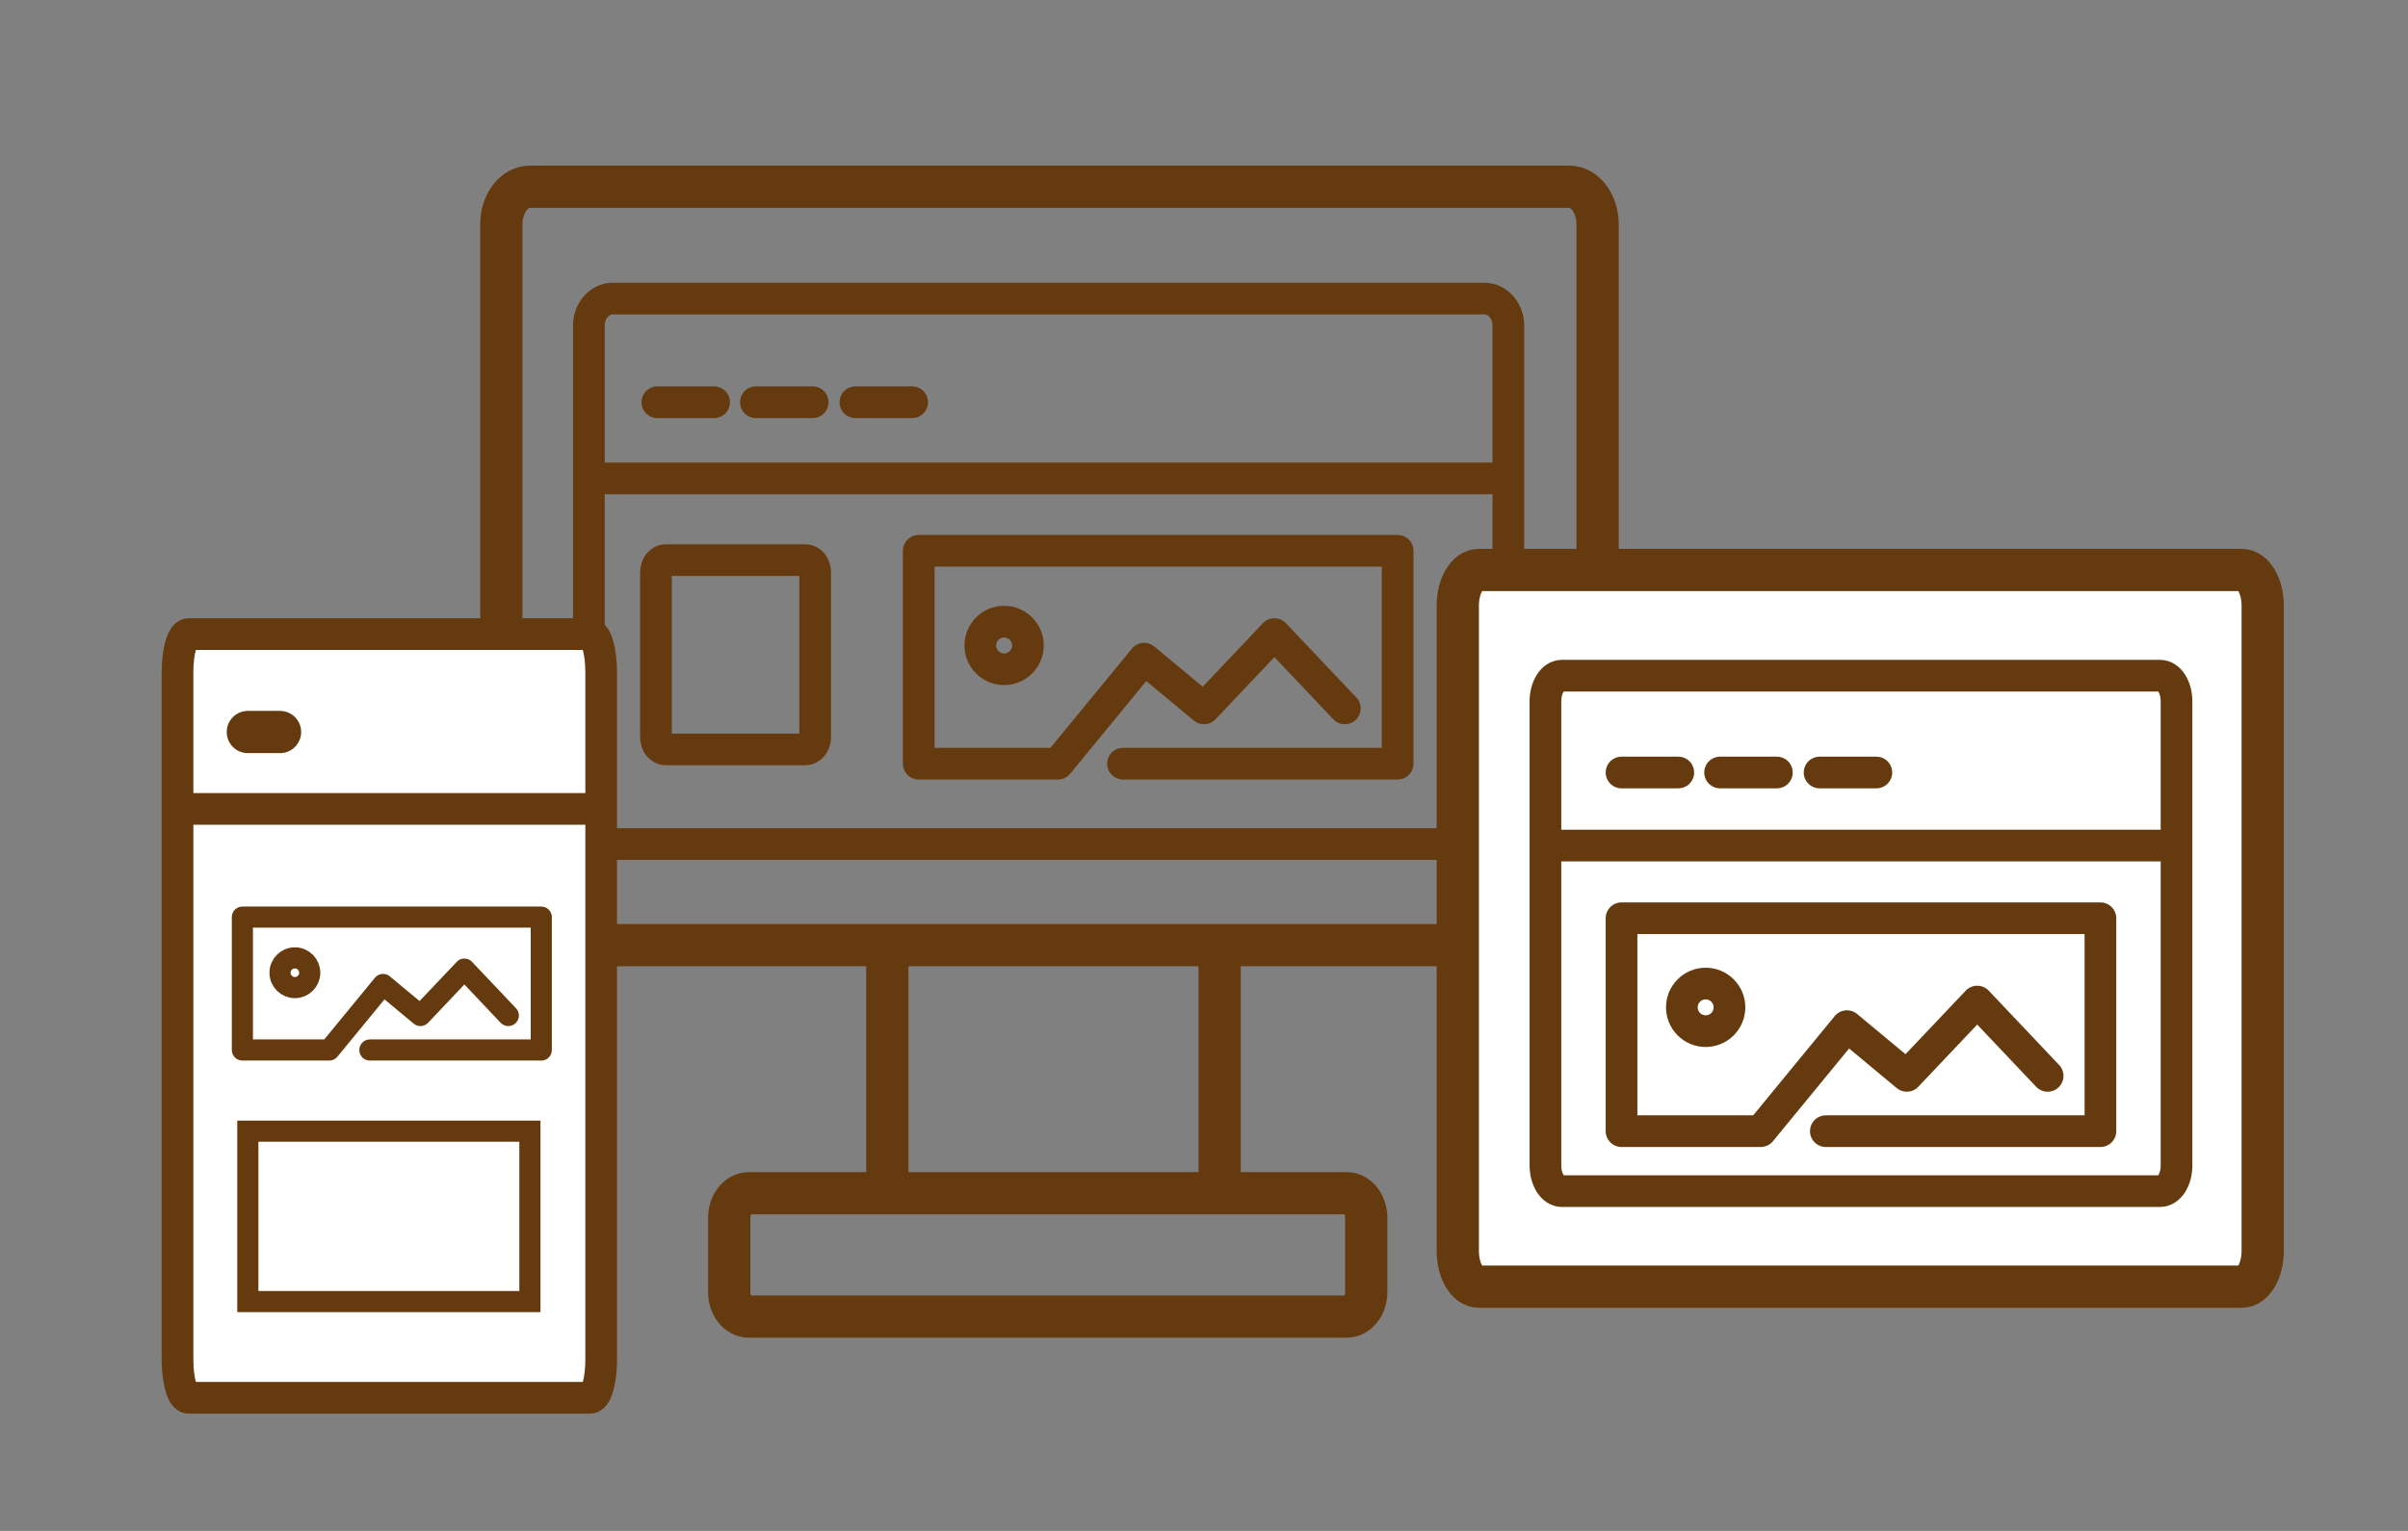
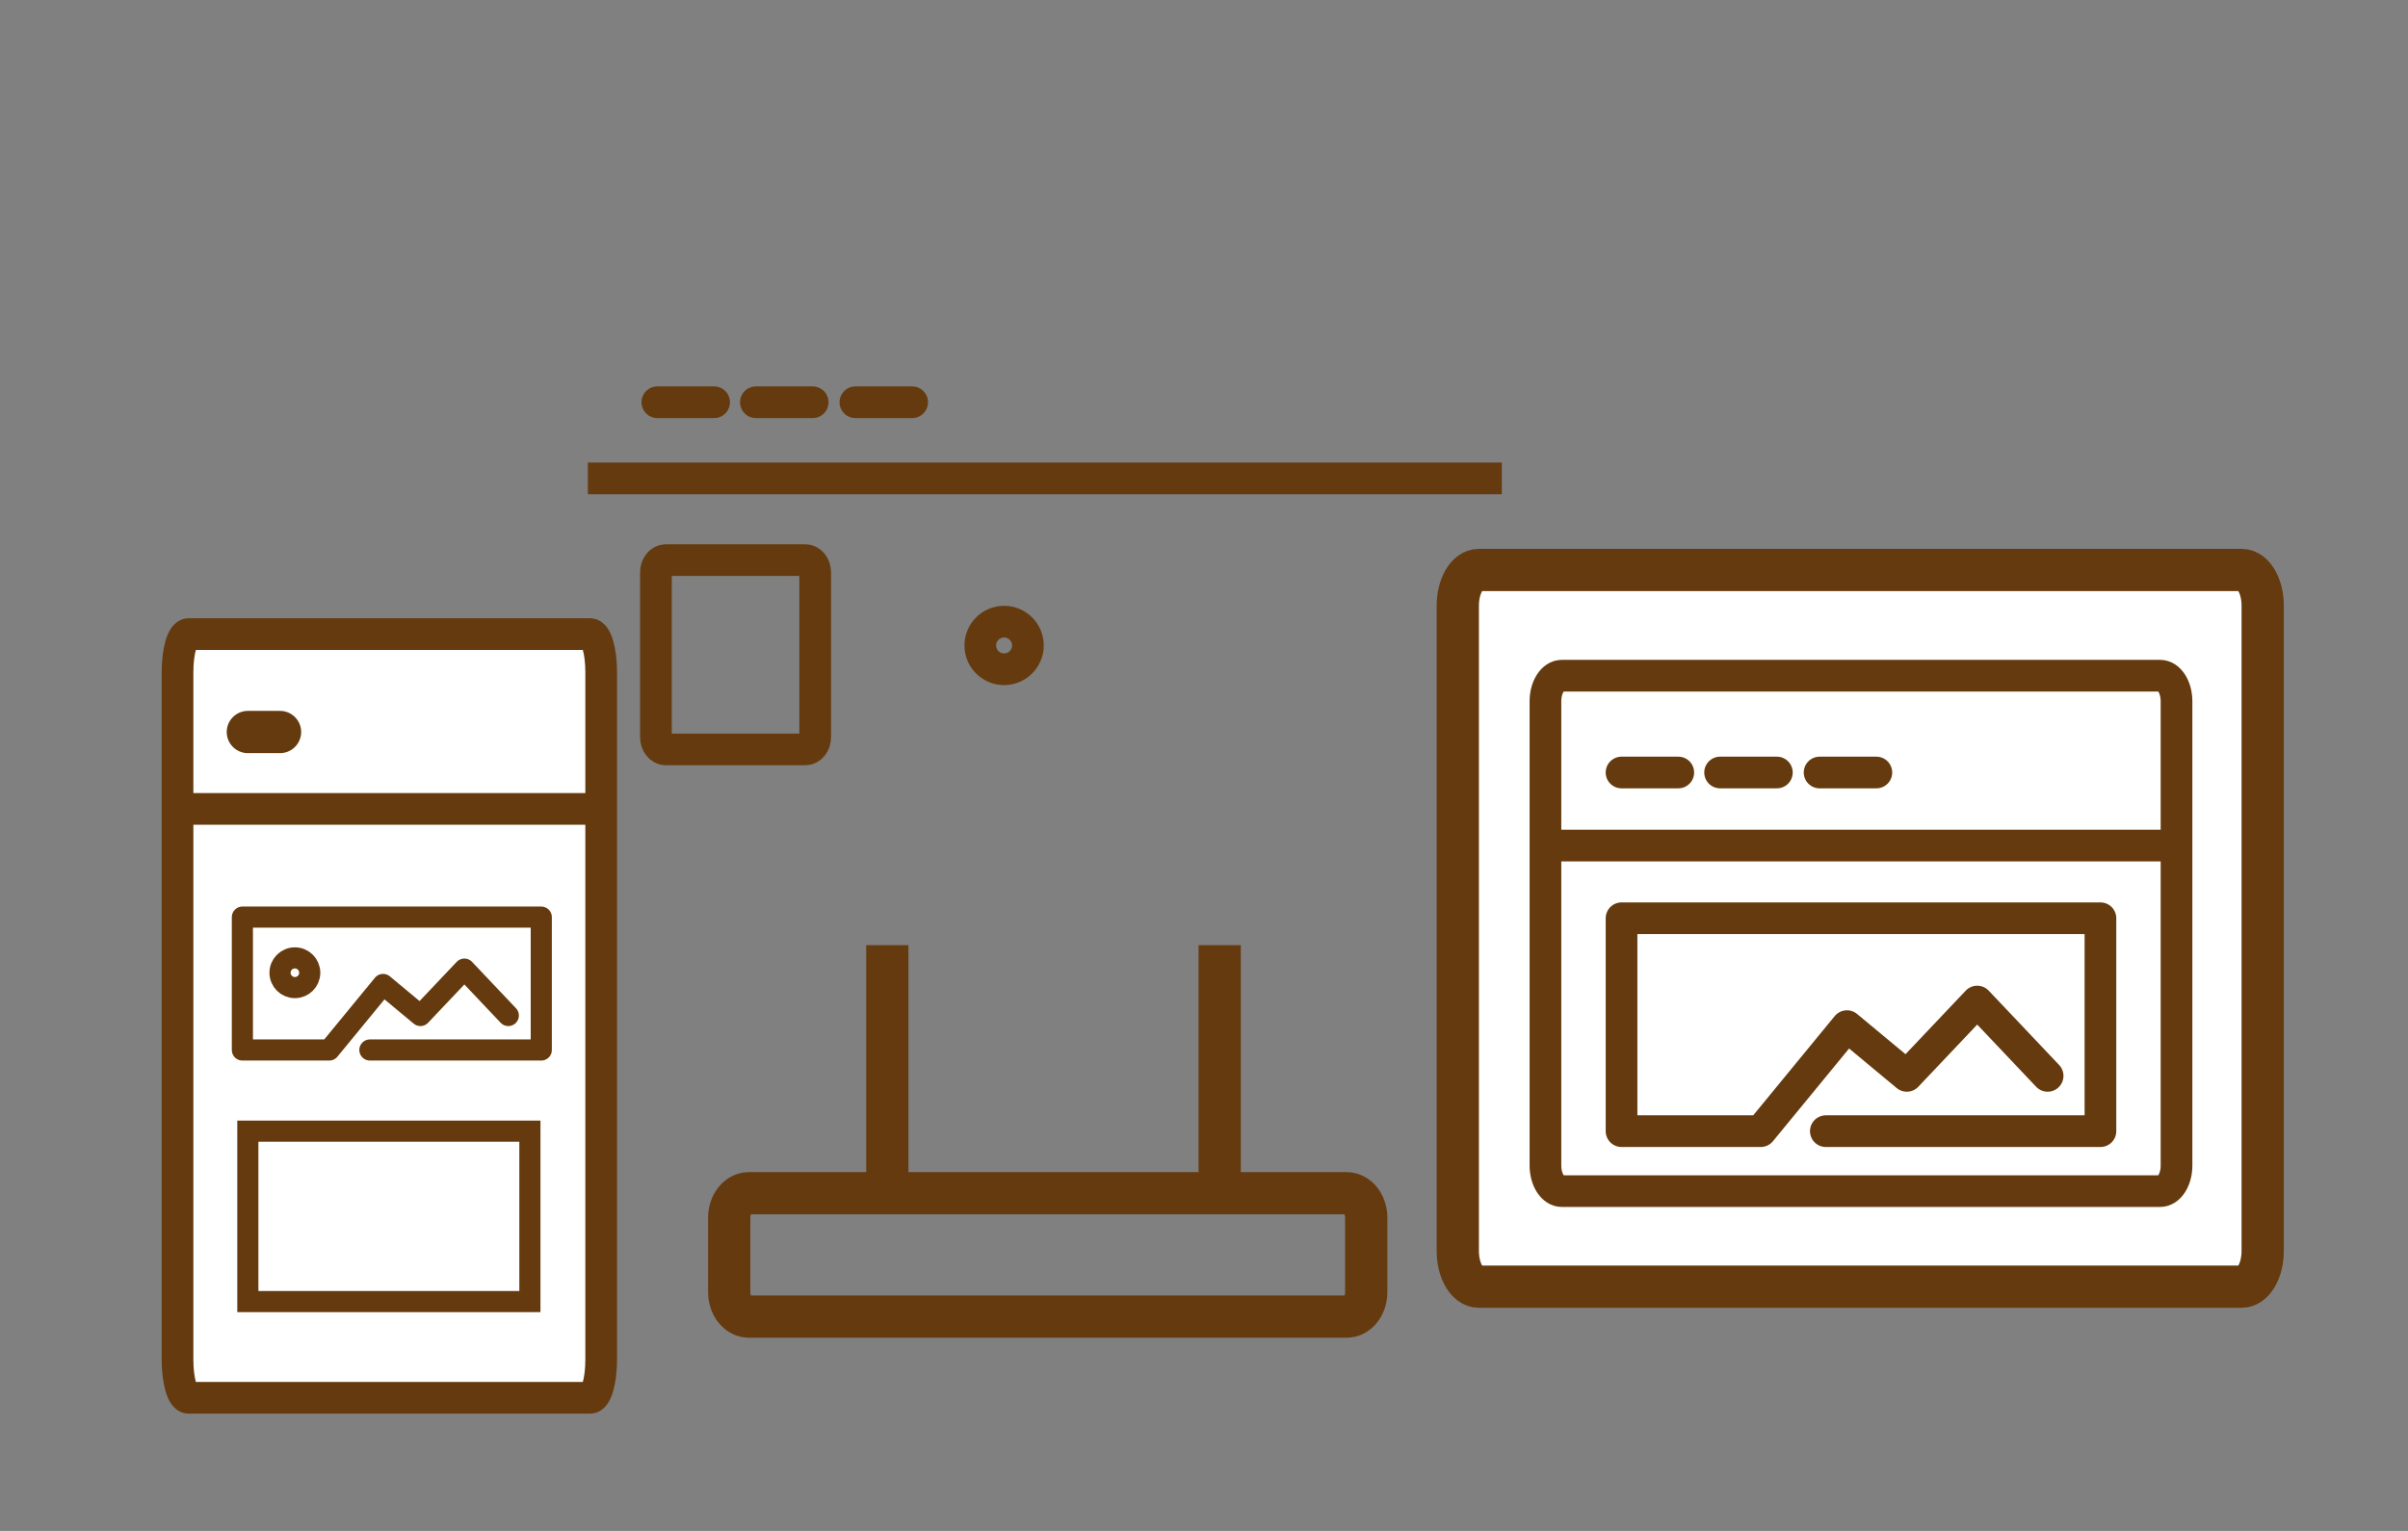
<svg xmlns="http://www.w3.org/2000/svg" version="1.1" id="Ebene_1" x="0px" y="0px" width="228px" height="145px" viewBox="0 0 228 145" enable-background="new 0 0 228 145" xml:space="preserve">
  <rect x="0" y="0" width="228" height="145" fill="#808080" stroke="none" />
-   <path fill="none" stroke="#653A0E" stroke-width="4" stroke-miterlimit="10" d="M151.269,85.947c0,1.975-1.207,3.572-2.699,3.572  H50.166c-1.491,0-2.699-1.598-2.699-3.572V21.259c0-1.973,1.208-3.572,2.699-3.572h98.404c1.492,0,2.699,1.599,2.699,3.572V85.947z" />
-   <path fill="none" stroke="#653A0E" stroke-width="3" stroke-miterlimit="10" d="M142.817,77.375c0,1.418-1.014,2.568-2.264,2.568  H58.019c-1.251,0-2.265-1.15-2.265-2.568V30.85c0-1.419,1.014-2.569,2.265-2.569h82.535c1.25,0,2.264,1.15,2.264,2.569V77.375z" />
  <line fill="none" stroke="#653A0E" stroke-width="4" stroke-miterlimit="10" x1="84.016" y1="89.52" x2="84.016" y2="112.883" />
  <line fill="none" stroke="#653A0E" stroke-width="4" stroke-miterlimit="10" x1="115.484" y1="89.52" x2="115.484" y2="112.883" />
  <path fill="none" stroke="#653A0E" stroke-width="4" stroke-miterlimit="10" d="M129.361,122.389c0,1.277-0.832,2.311-1.858,2.311  H70.904c-1.026,0-1.858-1.033-1.858-2.311v-7.059c0-1.277,0.832-2.313,1.858-2.313h56.599c1.026,0,1.858,1.035,1.858,2.313V122.389z  " />
  <path fill="none" stroke="#653A0E" stroke-width="3" stroke-miterlimit="10" d="M77.186,69.824c0,0.638-0.416,1.156-0.93,1.156  h-13.22c-0.513,0-0.929-0.518-0.929-1.156V54.207c0-0.638,0.417-1.156,0.929-1.156h13.22c0.514,0,0.93,0.518,0.93,1.156V69.824z" />
  <line fill="none" stroke="#653A0E" stroke-width="3" stroke-miterlimit="10" x1="55.661" y1="45.31" x2="142.2" y2="45.31" />
  <path fill="#FFFFFF" stroke="#653A0E" stroke-width="4" stroke-miterlimit="10" d="M214.241,118.488  c0,1.867-0.887,3.377-1.982,3.377h-72.246c-1.096,0-1.982-1.51-1.982-3.377V57.362c0-1.865,0.887-3.375,1.982-3.375h72.246  c1.096,0,1.982,1.511,1.982,3.375V118.488z" />
  <path fill="none" stroke="#653A0E" stroke-width="3" stroke-miterlimit="10" d="M206.083,110.389c0,1.342-0.693,2.428-1.553,2.428  h-56.648c-0.857,0-1.553-1.086-1.553-2.428V66.425c0-1.341,0.695-2.428,1.553-2.428h56.648c0.859,0,1.553,1.087,1.553,2.428V110.389  z" />
  <line fill="none" stroke="#653A0E" stroke-width="3" stroke-miterlimit="10" x1="146.235" y1="80.088" x2="206.083" y2="80.088" />
  <path fill="#FFFFFF" stroke="#653A0E" stroke-width="3" stroke-miterlimit="10" d="M56.922,128.795c0,1.986-0.464,3.598-1.042,3.598  H17.851c-0.576,0-1.042-1.611-1.042-3.598v-65.14c0-1.986,0.467-3.597,1.042-3.597H55.88c0.578,0,1.042,1.611,1.042,3.597V128.795z" />
  <line fill="none" stroke="#653A0E" stroke-width="3" stroke-miterlimit="10" x1="16.973" y1="76.615" x2="57.227" y2="76.615" />
  <rect x="23.467" y="107.137" fill="none" stroke="#653A0E" stroke-width="2" stroke-miterlimit="10" width="26.706" height="16.141" />
-   <polyline fill="none" stroke="#653A0E" stroke-width="3" stroke-linecap="round" stroke-linejoin="round" stroke-miterlimit="10" points="  127.334,67.097 120.667,60.058 114,67.097 108.333,62.387 100.167,72.333 86.989,72.333 86.989,52.167 132.334,52.167   132.334,72.333 106.333,72.333 " />
  <polyline fill="none" stroke="#653A0E" stroke-width="3" stroke-linecap="round" stroke-linejoin="round" stroke-miterlimit="10" points="  193.878,101.9 187.212,94.861 180.545,101.9 174.878,97.19 166.712,107.137 153.534,107.137 153.534,86.971 198.879,86.971   198.879,107.137 172.878,107.137 " />
  <circle fill="none" stroke="#653A0E" stroke-width="3" stroke-linecap="round" stroke-linejoin="round" stroke-miterlimit="10" cx="95.073" cy="61.134" r="2.254" />
-   <circle fill="none" stroke="#653A0E" stroke-width="3" stroke-linecap="round" stroke-linejoin="round" stroke-miterlimit="10" cx="161.5" cy="95.411" r="2.254" />
  <polyline fill="none" stroke="#653A0E" stroke-width="2" stroke-linecap="round" stroke-linejoin="round" stroke-miterlimit="10" points="  48.129,96.183 43.969,91.789 39.808,96.183 36.271,93.243 31.174,99.45 22.95,99.45 22.95,86.864 51.25,86.864 51.25,99.45   35.022,99.45 " />
  <circle fill="none" stroke="#653A0E" stroke-width="2" stroke-linecap="round" stroke-linejoin="round" stroke-miterlimit="10" cx="27.921" cy="92.133" r="1.407" />
  <line fill="none" stroke="#653A0E" stroke-width="4" stroke-linecap="round" stroke-miterlimit="10" x1="23.467" y1="69.332" x2="26.515" y2="69.332" />
  <line fill="none" stroke="#653A0E" stroke-width="3" stroke-linecap="round" stroke-miterlimit="10" x1="62.239" y1="38.098" x2="67.615" y2="38.098" />
  <line fill="none" stroke="#653A0E" stroke-width="3" stroke-linecap="round" stroke-miterlimit="10" x1="71.572" y1="38.098" x2="76.948" y2="38.098" />
  <line fill="none" stroke="#653A0E" stroke-width="3" stroke-linecap="round" stroke-miterlimit="10" x1="80.993" y1="38.098" x2="86.368" y2="38.098" />
  <line fill="none" stroke="#653A0E" stroke-width="3" stroke-linecap="round" stroke-miterlimit="10" x1="153.533" y1="73.167" x2="158.908" y2="73.167" />
  <line fill="none" stroke="#653A0E" stroke-width="3" stroke-linecap="round" stroke-miterlimit="10" x1="162.866" y1="73.167" x2="168.242" y2="73.167" />
  <line fill="none" stroke="#653A0E" stroke-width="3" stroke-linecap="round" stroke-miterlimit="10" x1="172.287" y1="73.167" x2="177.662" y2="73.167" />
</svg>